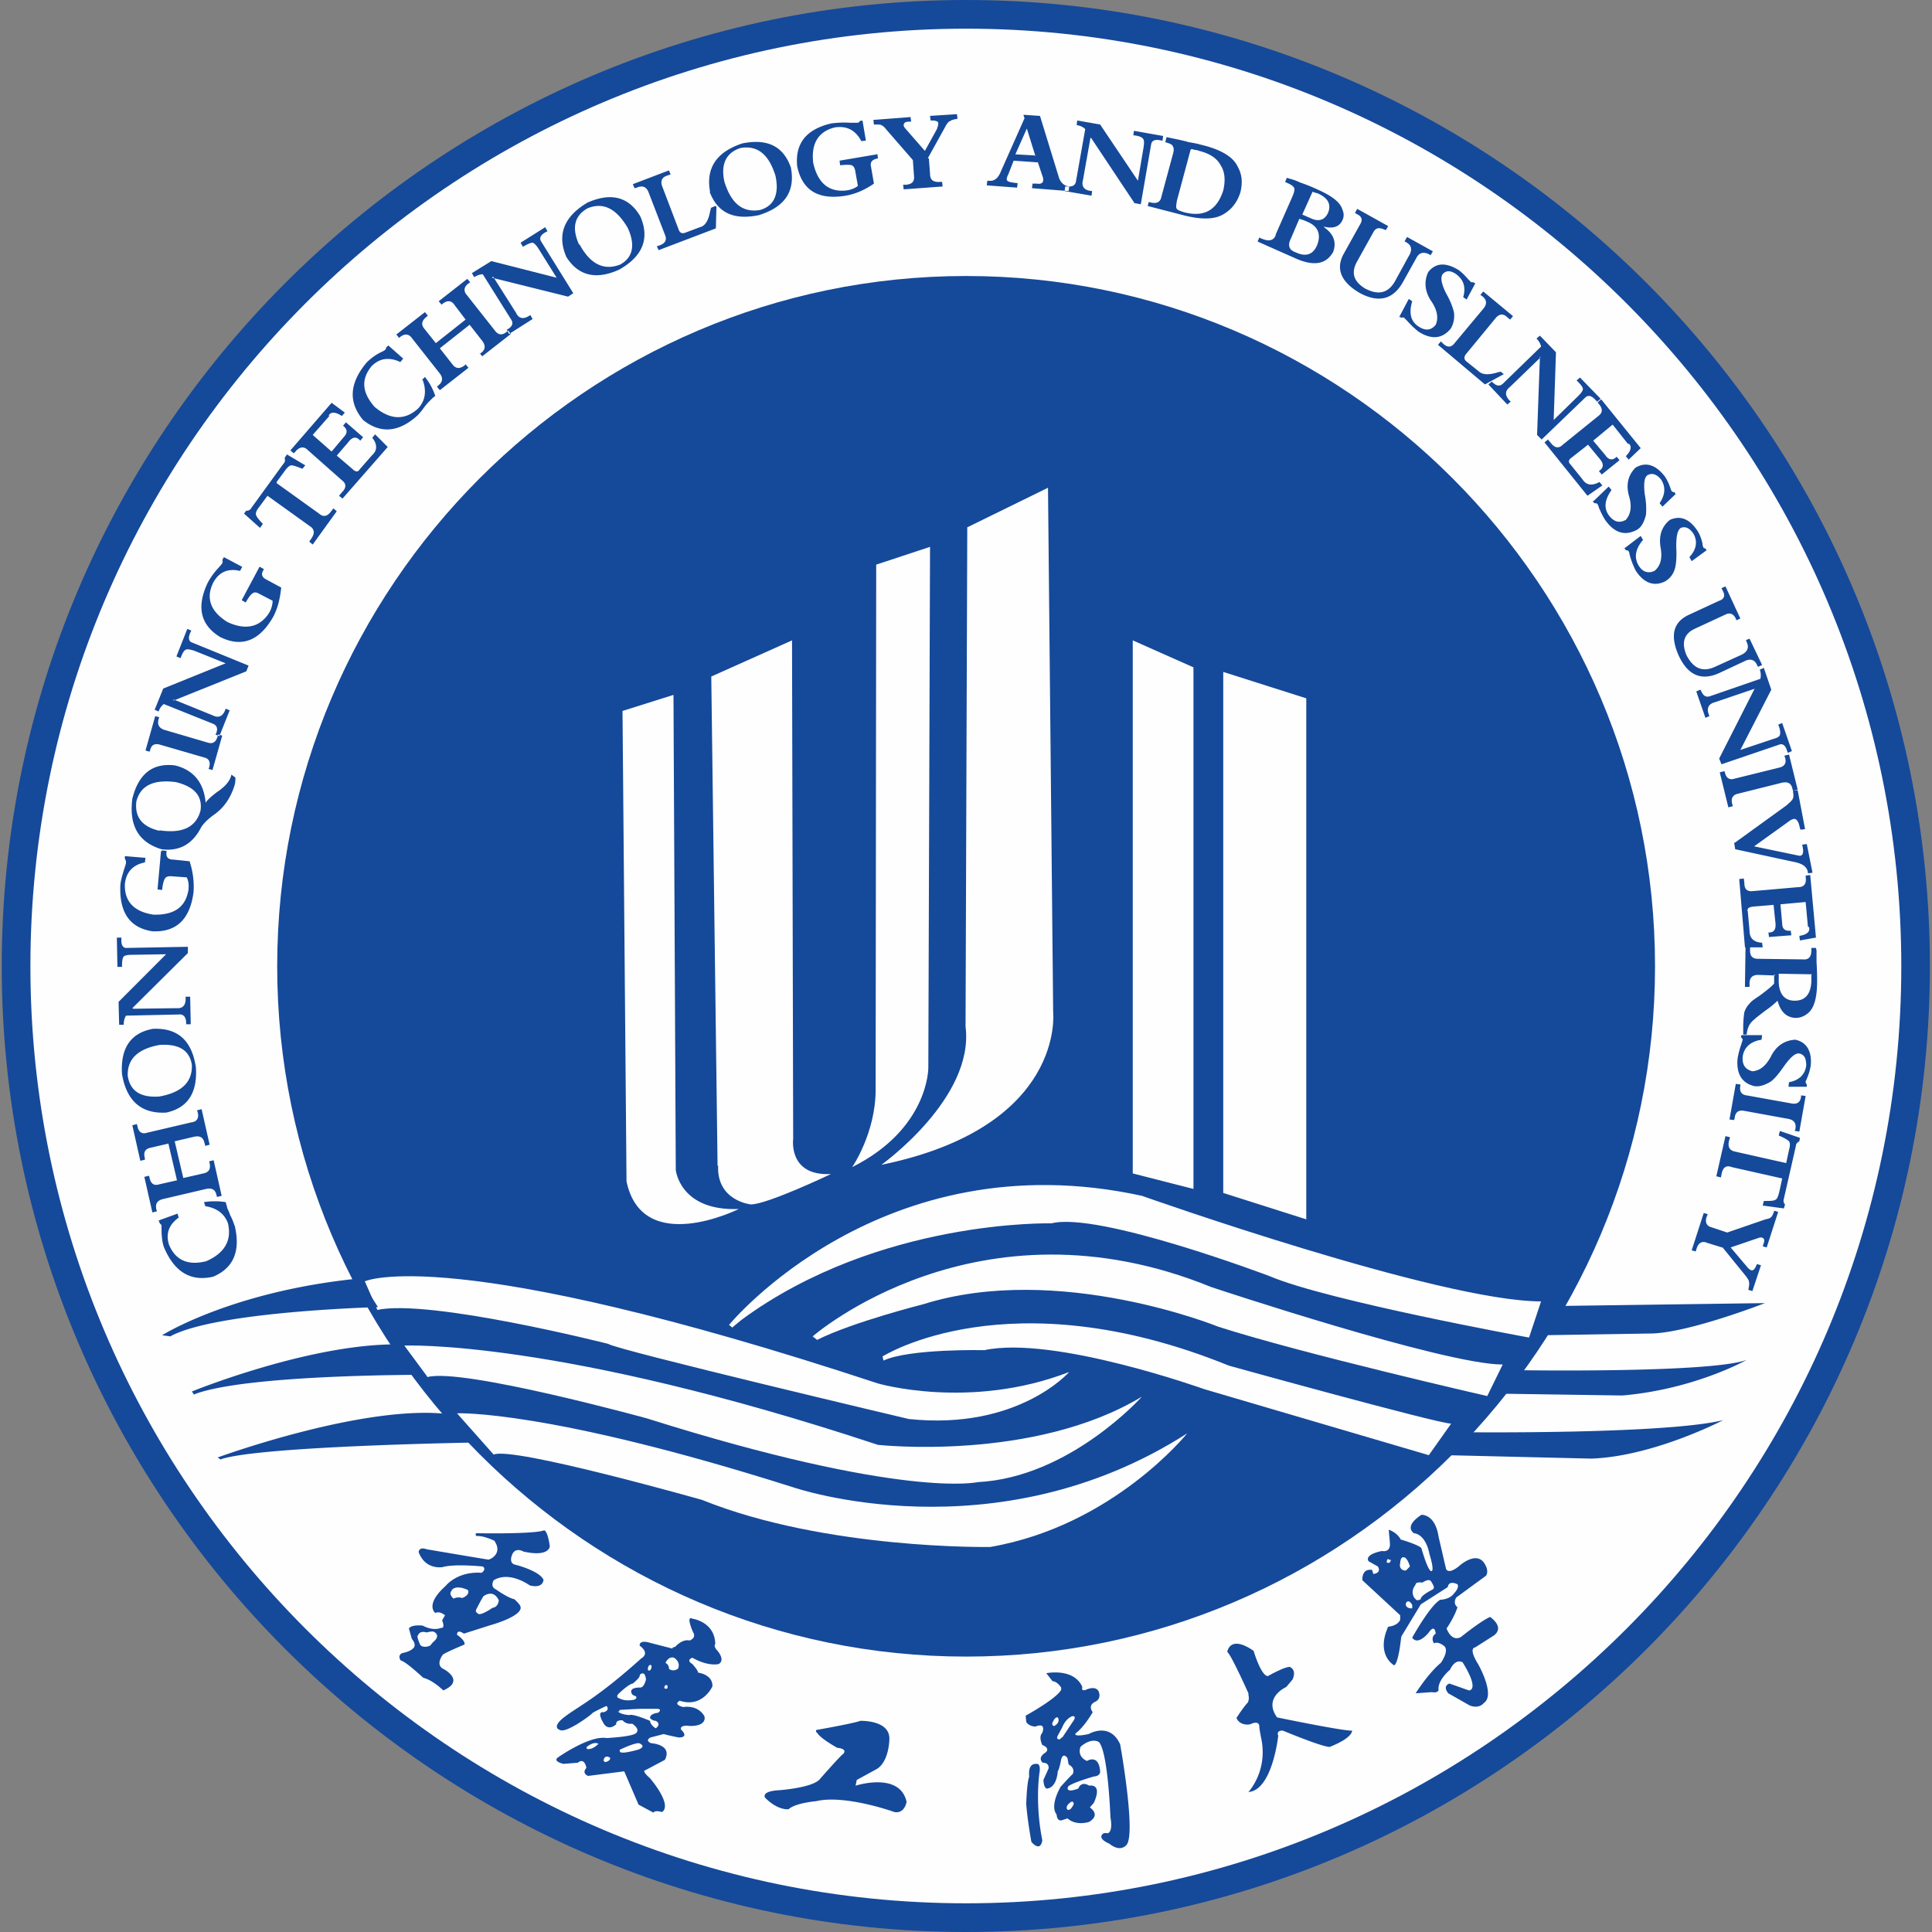
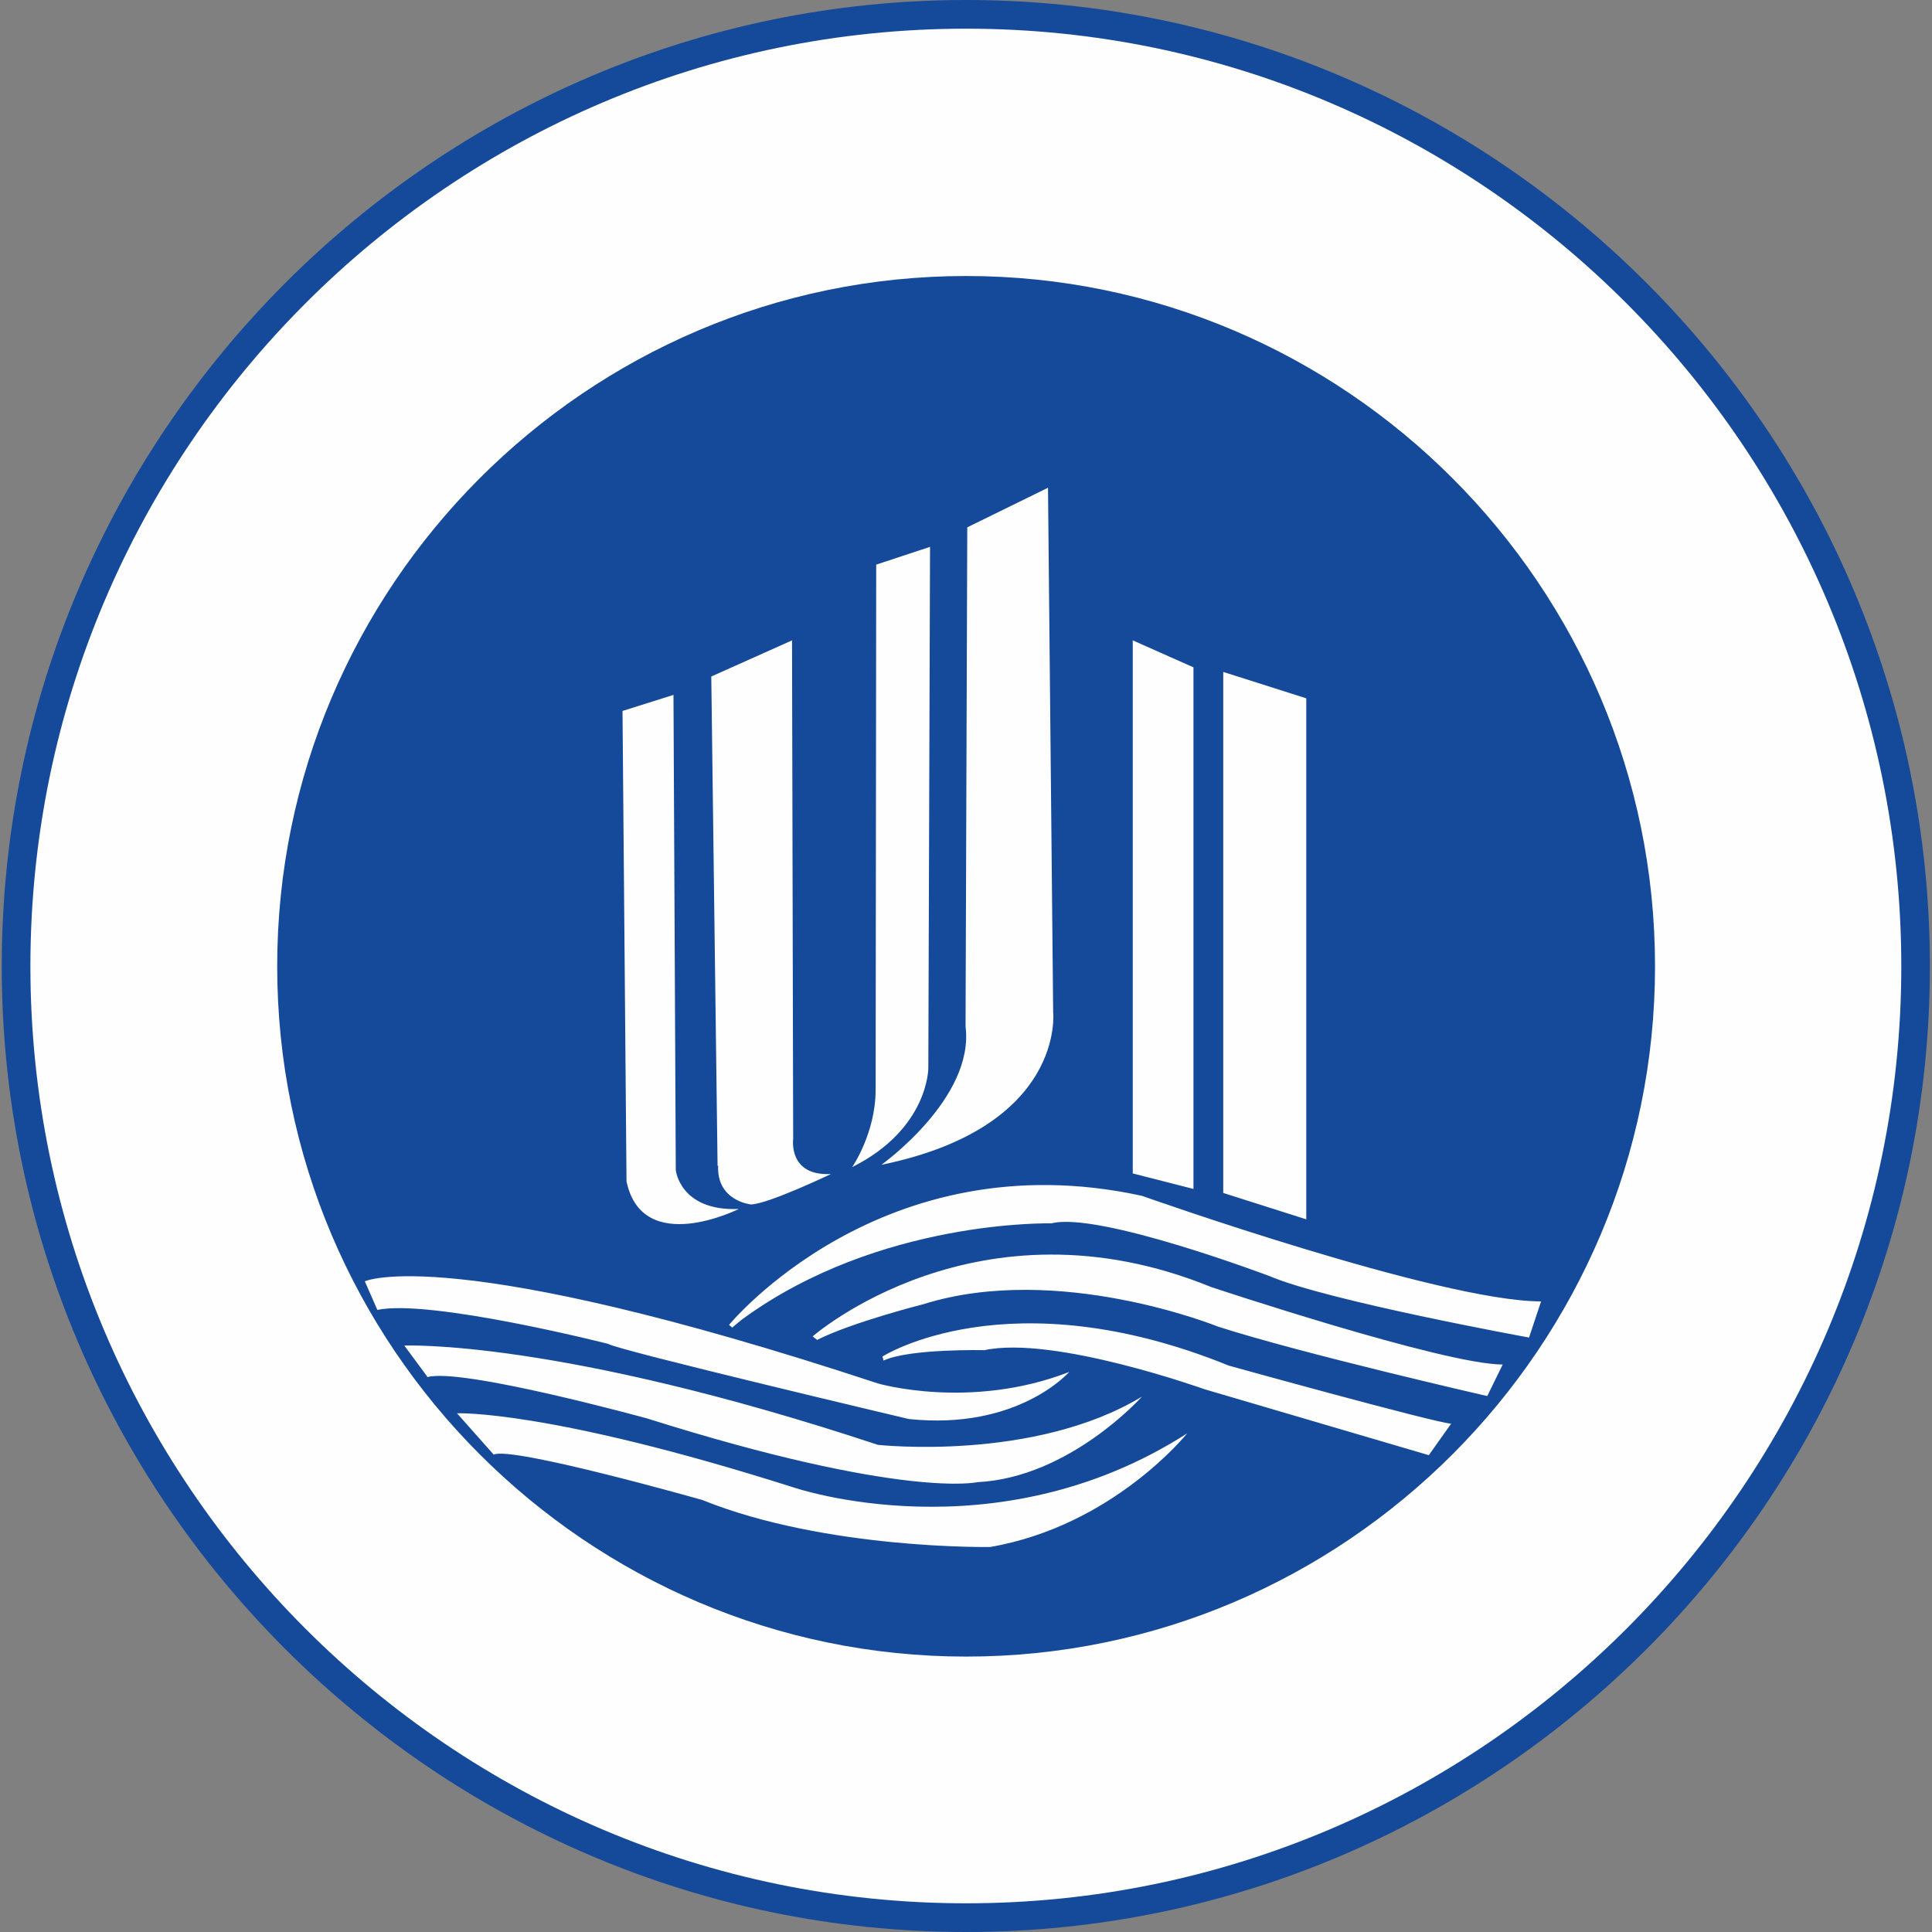
<svg xmlns="http://www.w3.org/2000/svg" width="128" height="128" fill="none">
  <rect width="100%" height="100%" fill="#808080" stroke="none" />
  <defs>
    <clipPath id="a">
      <rect width="128" height="128" rx="0" />
    </clipPath>
  </defs>
  <g clip-path="url(#a)">
    <path fill="#15499A" fill-rule="evenodd" d="M64.007 0c35.171 0 63.854 28.74 63.854 64.02 0 35.24-28.683 63.98-63.854 63.98S.115 99.26.115 64.02C.115 28.777 28.798 0 64.007 0" style="mix-blend-mode:passthrough" />
    <path fill="#FEFEFE" fill-rule="evenodd" d="M64.009 1.9c34.146 0 61.957 27.904 61.957 62.119 0 34.214-27.849 62.08-61.957 62.08-34.147 0-61.995-27.904-61.995-62.08C2.014 29.804 29.862 1.9 64.009 1.9" style="mix-blend-mode:passthrough" />
-     <path fill="#15499A" fill-rule="evenodd" d="M31.531 101.617v-.038s3.832.076 4.515-.19c0 0 .228-.038.38 1.064 0 0-.038.722-1.745.342 0 0-.607-.38-.797.342 0 0-.152.457.265.533 0 0 1.556.38 1.86.988 0 0 0 .608-.911.38 0 0-1.328-.988-2.39-.342 0 0-.266.418.151.608 0 0 .797.57 1.215.647 0 0 .455.38.417.57 0 0 .151.532-2.087 1.179l-1.67.532s-.455-.342-.455.076c0 0 .57.38.494.646 0 0-1.366.57-1.442.684 0 0-.531.684.076.95 0 0 1.442.76-.038 1.407 0 0-.683-.684-1.328-.836 0 0-1.176-1.103-1.48-1.14 0 0-.265-.305.076-.495 0 0 .493-.076.721-.304 0 0 .303-.19-.076-.646l-.19-.684s.114-.267.911-.19c0 0 .645.38 1.214.151 0 0 .304.077.076-.494l.19-.342s-.342-.304-.645-.152c0 0-.721-.532.683-1.787 0 0 .758-.988 2.39-.874 0 0 .341-.228.076-.418 0 0-1.86-.19-2.656.038 0 0-1.138.228-1.593-.989 0 0 0-.38.53-.19 0 0 4.022.685 4.098.685s.987-.38.38-1.255c0 0-.721-.342-1.138-.304 0 0-.152-.038-.077-.152m-3.87 6.767.038-.038s.076-.342.57-.19c0 0 .379-.114.493-.038 0 0 .493.228-.076.684l-.19.228s-.417.19-.645-.038c0 0-.227-.456-.19-.646zm2.24-3.004.037-.038s.228-.38 1.062 0c0 0 .19.305-.379.533 0 0-.266-.114-.57.038 0 0-.379-.305-.113-.533zm1.63 1.331v-.038s.342-.684.494-.912c0 0 .645-.533 1.024.266 0 0-.038.456-.417.494 0 0-.645.456-.91.418 0 0-.228-.114-.19-.228M54.068 114.809v-.19s2.58-.456 2.922-.608c0 0 1.935-.076 1.935 1.178 0 0 0 1.597-.911 2.053l-1.252.684-.076.38s2.921-.95 3.377 1.065c0 0-.114.798-.797.684 0 0-3.263-1.178-5.198-.722 0 0-1.366.114-1.821.532 0 0-.683.114-1.556-.76 0 0-.303-.419.873-.494 0 0 2.314-.153 2.77-.76 0 0 1.404-1.598 1.517-1.636 0 0 .38-.342-.379-.418 0 0-1.252-.684-1.366-1.064zM82.712 112.262v-.076s-1.176-2.623-1.403-2.738c0 0 .151-1.178 1.745-.076 0 0 .493 1.673.948 1.673 0 0 1.063-.608 1.442-.608 0 0 .493.152.19.836l-.417.495s-1.556.684-.608 2.014c0 0 4.401.913 4.97.875 0 0 .076.456-1.441 1.064 0 0 0 .228-3.15-1.064 0 0-.454-.038-.303.342 0 0-.38 3.611-1.973 3.725 0 0 1.328-1.406.835-3.611 0 0-.114-.57-.114-.723 0 0 .038-.456-.607-.151 0 0-.645.151-.91-.419 0 0 .493-.76.758-1.026 0 0 .114-.228.038-.494zM44.581 109.144l.152-.038s.455-.532.948-.418c0 0 .494-.152.228-.57 0 0-.493-1.103-.038-.875 0 0 1.48.19 1.518 1.673 0 0-.152.152.151.456 0 0 .532.608.076.874 0 0-.682.19-1.745-.418 0 0-.455.152 0 .418 0 0 .38.418.38.57 0 0 .986.115.948.913 0 0-.645 1.444-2.162.95 0 0-.494.228.227.419 0 0 .949-.19 1.404.608 0 0 .227.646-.949.646 0 0-.682-.114-.607.228 0 0 .607.532-.152.532 0 0-.758-.152-.986-.228l-.872.228s-.418.19.037.38c0 0 1.442.077.911 1.103l-1.29.684s-.304 0 .303.533c0 0 1.518 1.748.797 2.242 0 0-.455-.152-.569.038l-.986-.532-.949-2.205-2.39.304s-.455-.152-.114-.532c0 0-.114-.722-.569-.342l-.948.076s-.721-.152-.38-.418c0 0 2.087-1.483 3.225-1.293 0 0 1.593-.076 1.935-.304 0 0 .38-.228-.228-.646 0 0-.38.076-.645-.228 0 0-.455-.038-.417.266 0 0-.455.456-.797 0 0 0-.569-.874-.038-.798 0 0 .456-.114.19-.418 0 0-.91.418-.948.494s-1.708 1.33-2.125 1.102c0 0-.645-.152.303-.874.949-.722 2.125-1.217 5.084-3.878 0 0 .608-.304-.113-.836 0 0-.076-.418.682-.19l1.48.38zm-5.691 6.729-.038-.114s.455-.419.797-.228c0 0-.38.418-.759.342m1.214.874-.114-.076s0-.456.418-.228c0 0 .113.19-.304.304m.949-.798.038-.038s.948-.456 1.252-.418c0 0 .53.19-.038.418 0 0-.91.266-1.138.19 0 0-.076.038-.114-.114zm-.038-2.547.038-.114s1.176-.076 1.517-.076h.949s.417 0 .076.266c0 0-.532.038-.532.342 0 0 .152.19.38.19 0 0 .417.19 0 .494 0 0-.341-.19-.38-.494 0 0-1.138-.494-1.365-.38 0 0-.645-.038-.76-.266zm3.073-1.521-.076-.038s0-.266.19-.19c0 0 .114.266-.114.228m-3.15.38s.684-.684.987-.722c0 0 .531-.418.456-.57 0 0 .341-.38.417.304 0 0-.114.532-.38.532 0 0-.758-.038-.569.38 0 0 0 .114.266.19 0 0 .152.114-.076.228 0 0-.569.152-.986-.076 0 0-.266-.038-.114-.266m2.201-1.939q.057.057 0 .229c-.037.113-.113.151-.19.113q-.056-.056 0-.228c.039-.114.114-.152.19-.114m1.214.304-.037-.114s0-.228-.228-.342c0 0 .19-.456.57-.342 0 0 .454.266.265.723 0 0-.266.228-.57.038zM92.5 110.284l-.151.038s-1.214-.684-.38-2.547c0 0 .607-.038.797-.456v-.304l-2.504-2.32s-.076-.798.645-.683l.076.266s.57-.038.304-.495l-.608-.342s-.379-.418.873-.684c0 0 .607.152.531-.57l-.076-.837s.532.152.797.647c0 0 1.176.342 1.366.57 0 0 .455 1.634.683 1.52.19-.075-.152-1.14-.152-1.14s-.19-1.255-1.024-1.369c0 0-.721-.418.493-1.216 0 0 .91-.076 1.138 1.445l.494 2.128s.113.419.834-.152c0 0 1.252-1.178 1.783-.076 0 0 .228.38.038.685l-1.973 1.444s-.265.38.076.647c0 0-.152.57-.72 1.406 0 0 .303.912.948.57 0 0 1.366-1.102 1.935-1.33 0 0 .986.646.265 1.216l-1.252.799s-.493 0 .19 1.102c0 0 1.176 2.053.38 2.585 0 0-.304.418-.95.152l-1.403-.798s-.417-.456.076-.646l1.29.456s.759.038-.417-1.863c0 0-.456-.304-.835.494 0 0-.835.684-.759 1.33 0 0 0 .229-.455.153l-1.062.076s.834-1.33 1.669-2.015c0 0 .607-.836.19-1.14 0 0-.38-.305-.645-.153 0 0-.266-.38.113-.646 0 0-.037-.684-.455-.076 0 0-.72.913-1.1.342 0 0 1.176-2.129 1.859-2.509 0 0 .607 0 .91-.418 0 0 .38-.38.228-.608 0 0-.569-.304-.645.19l-1.783 1.14-1.29 2.13-.076.57s-.152 1.178-.38 1.33zm1.29-4.334-.075-.076s-.304-.38.038-.836l.075-.152s.114-.076.418-.038c0 0 .417-.304.57-.076.15.266.302.456.037.57 0 0-.759.38-.721.608 0 0-.266.152-.341 0m-.227.609h-.114s-.38-.038-.303-.343c0 0 .151-.342.417.114v.229m-.607-3.384h.038s.113-.038.265.228c.038.076.114.228.152.38l-.265.267h-.114s-.38-.077-.266-.495c0 0 0-.304.152-.38zm-.797.19-.076.152s-.341.152-.151-.228zM68.18 117.698v-.152s-.075-.723.494-.684c0 0 .304-.077.19.608 0 0-.304 1.976.19 4.448 0 0-.076.836-.721.114 0 0-.266-1.445-.342-2.51 0 0 .038-1.406.19-1.786zm2.126-5.74v-.153s-.266-.418-.57-.418l-.417-.532s1.821-.38 2.39.912c0 0-.113.304.228.19 0 0 .607-.304.835.076 0 0 .265.495-.228.723 0 0-.493.19-.152.684 0 0-.53.95-1.138 1.407 0 0-.19.266.873.038 0 0 1.403-.837 2.087.684 0 0 1.024 5.702.455 6.615 0 0-.38.608-1.176-.038 0 0-.683-.266-.494-.57 0 0 .076-.19.38-.115 0 0 .38-.038.19-1.064 0 0-.152-4.296-.76-4.98 0 0-.455-.342-1.213.304 0 0-.304.608.417.95 0 0 .759-.494.872.647 0 0 .076.342-.417.38 0 0-1.593.456-1.707.684 0 0-.228.456.683.114 0 0 .152-.532.72-.19 0 0 .911-.19.304 1.14l-.265.305s.758.456-.038.95c0 0-.835.304-1.442-.228l-.342.114s-.341.152-.379-.38c0 0-.493-.456.265-1.825 0 0 .721-.798.797-.836 0 0 .228-.38-.265-.646l-.076-.419s-.266-.418-.417.076c0 0-.114.647-.228.799 0 0-.038 1.026-.683 1.14 0 0-.228.076-.266-.57l.342-.76s.076-.38-.38-.38c0 0-.417-.305.19-.685 0 0 .341-.266-.228-.494 0 0-.265-.532 0-.799 0 0 .304-.722-.455-.418 0 0-.417 0-.607-.304l-.038-.418s2.011-1.102 2.353-1.71m-.418 2.394h-.076s-.19-.076-.038-.304c0 0 .114-.304.304-.266 0 0 .228.304-.228.57zm.455.76-.113.115s-.342.076-.114-.304l.265-.495s.19-.532.645-.722c0 0 .38-.076.038.38l-.683 1.027zm.456 4.79h-.076s-.19-.19.152-.456c0 0 .227-.228.265.077 0 0-.152.342-.303.38zM11.307 88.54l-.569-.076s4.63-2.927 13.09-3.764l1.214 1.9s-10.548.267-13.697 1.902zM12.865 92.417l-.152-.228s7.93-3.232 13.81-3.118l1.556 2.015s-11.762-.038-15.214 1.293zM14.648 96.713l-.228-.152s9.865-3.612 15.442-2.851l1.593 1.862s-14.19.229-16.807 1.103zM102.934 87.018l.38-.494 13.62-.19s-5.16 2.015-7.626 2.015l-7.095.114.759-1.407zM99.748 92.34l1.176-1.558s12.407.19 14.797-.684c0 0-3.415 1.939-8.233 2.357zM95.84 96.409l1.176-1.52s13.241.151 17.15-.8c0 0-4.592 2.396-8.727 2.548zM13.585 79.91c.759.114 1.29.494 1.518 1.14.265 1.14-.228 1.977-1.442 2.51-1.214.304-2.049-.077-2.466-1.103-.228-.722 0-1.33.645-1.787l-.076-.266-1.252.456.076.19.114.115v.228c0 .456.037.874.151 1.216.683 1.635 1.746 2.319 3.263 1.977 1.366-.57 1.821-1.71 1.442-3.345-.076-.19-.152-.457-.304-.723-.075-.228-.151-.38-.19-.456a6 6 0 0 0-.113-.418 4.6 4.6 0 0 0-1.442 0l.114.304zm0-3.992.304-.076-.532-2.357-.303.076.038.114c.114.38-.038.647-.418.685l-2.921.684c-.341.114-.57-.038-.645-.418l-.038-.152-.303.076.53 2.357.304-.076v-.076c-.114-.419 0-.647.418-.723l1.138-.266.569 2.433-1.176.266c-.342.114-.57-.038-.645-.456l-.038-.114-.304.076.532 2.357.303-.076-.038-.114c-.076-.38.038-.57.38-.684l2.92-.685c.38-.076.608.038.684.419l.038.114.303-.076-.53-2.357-.304.076.038.114c.075.38-.038.608-.418.684l-1.328.304-.569-2.433 1.29-.304c.38-.076.607.038.683.418l.038.114zm-2.58-2.205c1.442-.304 2.087-1.33 1.973-3.003-.266-1.787-1.214-2.623-2.846-2.547-1.48.266-2.162 1.292-2.048 3.003.303 1.787 1.29 2.623 2.883 2.547zm-.493-1.064q-1.821.114-2.049-1.369c-.038-1.102.645-1.787 2.125-2.053 1.252-.076 1.973.343 2.124 1.331.038 1.14-.683 1.825-2.162 2.09zm-1.745-5.855 3.68-3.65v-.417l-4.022.076c-.265.038-.417-.19-.38-.608v-.077h-.303l.038 1.94h.304v-.077c0-.304.038-.532.113-.608s.266-.114.532-.114l2.276-.038-3.149 3.155.038 1.52h.303c0-.227.038-.417.152-.607l3.49-.076c.304-.038.494.152.494.57v.076h.304l-.038-1.825h-.304c.038.532-.152.798-.607.76l-2.846.038zm1.897-10.378-.228 2.51.303.037c.038-.38.114-.646.19-.76s.19-.152.38-.152l1.062.076c.114.228.152.494.114.836-.19 1.14-.949 1.673-2.315 1.635-1.29-.19-1.935-.874-1.897-2.015.076-.798.532-1.293 1.328-1.445l.038-.304-1.366-.114v.19c.038.038.076.114.076.228 0 .076-.038.19-.114.419-.151.494-.265.874-.265 1.216-.038 1.71.645 2.7 2.125 2.927q2.39.114 2.731-2.623a5.4 5.4 0 0 0-.265-2.015l-1.1-.114c-.342 0-.494-.19-.418-.57l-.304-.038zm4.666-5.094c-.076.418-.417.798-.986 1.178-.342.266-.607.495-.721.685-.114-1.33-.797-2.167-2.01-2.471-1.48-.19-2.43.532-2.846 2.205-.228 1.786.417 2.889 1.935 3.345 1.138.152 2.01-.304 2.58-1.369.113-.228.379-.532.834-.874.683-.456 1.176-1.14 1.442-2.053.038-.19.038-.304.038-.456zm-4.742 3.726c-1.176-.267-1.67-.913-1.556-1.94.266-1.064 1.138-1.482 2.618-1.292 1.252.304 1.783.95 1.632 1.9-.304 1.103-1.215 1.522-2.732 1.293zM9.905 49.8l.038-.076c.076-.38.303-.494.683-.38l2.883.836q.512.114.342.685l-.038.076.265.076.645-2.281-.265-.076-.038.114c-.114.418-.342.532-.683.418l-2.846-.836c-.341-.114-.493-.343-.38-.723l.039-.114-.266-.076-.645 2.281zm1.593-3.383 4.819-1.939.152-.38-3.719-1.52c-.265-.077-.303-.343-.113-.723l.037-.076-.265-.114-.721 1.825.266.114.038-.076c.113-.304.227-.457.341-.495s.266 0 .531.076l2.087.837-4.136 1.672-.569 1.407.266.114a.97.97 0 0 1 .341-.494l3.225 1.292q.456.172.228.685l-.038.038.266.114.682-1.71-.265-.115c-.152.494-.455.646-.835.456l-2.618-1.064zm5.691-8.858-1.176 2.205.266.152c.19-.342.341-.532.455-.608s.228-.076.38 0l.948.494c0 .228-.076.532-.228.798-.607.95-1.555 1.179-2.77.609-1.1-.685-1.441-1.56-.948-2.586.38-.722.987-.988 1.783-.798l.152-.266-1.214-.646-.114.19q.057.057 0 .228c-.038.038-.114.152-.265.304-.342.38-.57.722-.721 1.026-.721 1.56-.455 2.738.835 3.536 1.441.722 2.617.266 3.528-1.33.304-.57.455-1.217.531-1.94l-.986-.532c-.304-.152-.38-.38-.152-.684l-.266-.152zm1.138-5.626.532-.723c.19-.266.341-.38.455-.38s.342.076.721.228l.19-.228-1.214-.722-.152.228c.038.152.038.266-.076.38l-2.125 2.927a.3.3 0 0 1-.152.153c-.037.038-.113.038-.19.038l-.151.19 1.062.95.19-.266c-.303-.304-.455-.532-.455-.608-.038-.115.038-.304.227-.533l.532-.722 2.807 2.015q.456.285.114.798l-.152.228.228.19 1.593-2.204-.227-.19-.114.152c-.266.38-.531.456-.835.19l-2.808-2.015zm3.453-4.41c.152-.266.456-.228.873.038l.19-.228-.873-.646-2.732 3.155.228.19.076-.076c.265-.342.569-.418.834-.152l2.277 2.015q.454.342 0 .798l-.19.228.228.19 2.997-3.421-.835-.837-.19.228c.342.419.342.837 0 1.141l-.834.95c-.114.19-.266.19-.493-.038l-1.025-.874.721-.836c.304-.419.57-.456.835-.152l.19-.229-1.139-.988-.19.228c.304.228.304.494.039.76l-.797.95-1.252-1.102 1.1-1.254zm6.223-2.357c.265.722.19 1.368-.304 1.9-.873.799-1.86.76-2.884-.113-.834-.95-.91-1.825-.19-2.7.532-.532 1.177-.608 1.898-.266l.19-.228-.987-.874-.152.152c0 .038 0 .114-.076.152a.8.8 0 0 1-.19.114c-.417.19-.758.456-1.024.722-1.138 1.369-1.214 2.624-.227 3.802 1.138.912 2.352.836 3.604-.304.152-.152.304-.342.493-.608.152-.19.266-.305.342-.38.113-.115.227-.229.341-.305a4 4 0 0 0-.683-1.254l-.227.228zm3.755-1.787.19.228 1.897-1.482-.19-.229-.075.077c-.304.266-.57.228-.797-.077l-1.86-2.356c-.227-.267-.189-.533.115-.76l.113-.077-.19-.228-1.896 1.483.19.228.037-.038c.342-.266.608-.266.835.076l.721.95-1.973 1.559-.759-.95c-.227-.267-.19-.533.152-.799l.076-.076-.19-.228-1.897 1.483.19.228.076-.076c.303-.228.569-.19.759.076l1.858 2.357q.342.456-.113.798l-.076.076.19.228 1.897-1.483-.19-.228-.076.077c-.303.228-.569.228-.797-.077l-.835-1.064 1.974-1.559.834 1.065c.228.304.228.57-.076.798l-.076.076zm.835-4.98 5.046 1.254.342-.228-2.125-3.421c-.152-.228-.038-.456.342-.646l.075-.038-.151-.266-1.632 1.026.152.266.076-.038q.398-.228.57-.228c.113.038.227.152.379.38L36.88 18.4l-4.326-1.102-1.29.798.152.266c.19-.114.38-.19.57-.19l1.858 2.965q.285.399-.227.684l-.038.038.152.267 1.555-.989-.152-.266c-.417.304-.759.266-.948-.152l-1.518-2.395zm4.933-1.369c.796 1.255 1.972 1.521 3.49.837 1.556-.875 2.049-2.053 1.404-3.536-.759-1.292-1.935-1.596-3.49-.912-1.556.912-2.05 2.129-1.404 3.611m.834-.836q-.74-1.653.57-2.395c1.024-.418 1.896 0 2.655 1.293.531 1.14.342 1.976-.493 2.433-1.062.418-1.973 0-2.694-1.33zm9.03-2.547-.265.114c-.038.038-.038.114-.076.228-.114.646-.342.989-.683 1.065l-.91.342c-.267.114-.418.038-.494-.19l-1.1-2.89q-.17-.513.341-.684l.228-.076-.114-.266-2.39.912.113.266.152-.038c.342-.152.607-.076.76.267l1.1 2.85c.151.343.037.571-.38.723l-.152.038.114.266 3.794-1.444.038-1.445zm-.38-.95c.532 1.406 1.594 1.9 3.263 1.558 1.708-.532 2.429-1.558 2.125-3.155-.493-1.407-1.555-1.939-3.225-1.597-1.707.57-2.428 1.635-2.124 3.232zm.987-.647c-.265-1.178.114-1.939 1.062-2.243 1.1-.19 1.86.38 2.315 1.825.265 1.217-.076 2.015-1.024 2.281-1.139.19-1.898-.418-2.353-1.863m10.092-1.824-2.466.418.038.304c.38-.038.645-.038.759 0s.19.152.228.304l.19 1.064c-.19.152-.456.267-.797.305q-1.709.17-2.163-1.825c-.152-1.293.341-2.091 1.442-2.357.796-.114 1.366.19 1.745.912l.303-.038-.227-1.33-.19.038c0 .076-.076.114-.19.114h-.417c-.493-.038-.91 0-1.252.038q-2.505.57-2.276 2.85c.341 1.598 1.403 2.244 3.225 1.94.645-.114 1.252-.38 1.859-.799l-.19-1.102c-.076-.342.076-.494.455-.57l-.038-.304zm3.377.266 1.138-2.053c.114-.228.228-.38.342-.418.114-.076.265-.114.493-.152l-.038-.305-1.783.114.038.305h.076c.227 0 .341.038.417.114.038.114 0 .228-.076.456l-.797 1.444-1.327-1.52c-.077-.114-.114-.19-.039-.304q.058-.114.342-.114h.114l-.038-.304-2.466.19.038.304h.075c.19 0 .342 0 .418.038s.19.114.303.266l1.784 2.053.076 1.064c.037.342-.114.532-.532.57h-.19l.038.305 2.58-.19-.037-.305H62.3c-.456.038-.683-.114-.683-.532l-.076-1.026zm7.285.228.303.912c.076.19.076.304.038.418-.076.114-.19.152-.417.114h-.266l-.038.304 2.428.19.038-.304c-.341-.038-.607-.266-.72-.722L68.902 7.68l-1.1-.076.076.229-1.556 3.497c-.19.494-.455.684-.796.646h-.114l-.038.304 2.01.152.039-.304h-.076c-.342-.038-.531-.076-.607-.152s-.038-.228.076-.456l.341-.874 1.631.114zm-.114-.418-1.366-.076.759-1.711.569 1.825zm3.642-1.179 2.884 4.334.417.076.683-3.954c.038-.266.266-.38.683-.266h.076l.038-.304-1.935-.342-.038.304h.076q.455.057.569.228c.076.076.076.266.038.532l-.38 2.243-2.504-3.725-1.517-.266-.038.304c.227.038.417.114.569.266l-.607 3.421c-.038.304-.228.418-.645.38h-.076l-.038.305 1.783.304.038-.304c-.531-.038-.72-.305-.607-.723l.493-2.775zm4.932.304c.304.076.456.152.494.266.075.114.075.304 0 .533l-.76 2.813c-.075.38-.34.494-.834.342l-.076.266 2.352.608c1.177.304 2.087.304 2.694-.076.57-.342.91-.836 1.1-1.444.152-.647.114-1.179-.19-1.711-.303-.646-1.137-1.14-2.465-1.445-.228-.076-.531-.114-.91-.19.037 0 0-.038-.115-.038-.265-.076-.683-.152-1.214-.266l-.076.304zm1.708.456c.19 0 .227.038.076.038.227 0 .379.038.455.076.759.19 1.214.533 1.442.989.265.418.303.988.151 1.635-.417 1.292-1.252 1.786-2.58 1.444-.265-.076-.455-.152-.493-.228-.076-.076-.038-.266 0-.532l.91-3.384zm5.615 5.665c-.152.418-.493.494-1.1.19l-.114.266 2.656 1.178c1.138.457 1.897.305 2.352-.494.228-.646.038-1.178-.607-1.634v-.038c.607.152 1.024 0 1.214-.419.114-.228.114-.456 0-.722-.152-.494-.72-.912-1.67-1.33a11 11 0 0 0-1.138-.457 3.5 3.5 0 0 0-.607-.228c-.152-.038-.227-.076-.265-.076l-.114.266.152.076q.398.171.455.342c.038.077 0 .267-.114.533l-1.138 2.585zm1.593-1.027c.076 0 .266.076.532.19.683.305.872.837.607 1.521-.266.646-.76.798-1.404.494q-.683-.228-.342-.912l.57-1.33zm.797-1.824c.114.038.228.076.38.114.682.304.91.722.682 1.292-.227.494-.644.608-1.176.342-.19-.076-.341-.152-.53-.228l.682-1.52zm6.109 3.269.114.076c.379.19.455.532.151.988l-.872 1.597c-.456.798-1.1.95-1.973.494-.76-.456-.949-1.026-.57-1.748l1.1-1.977c.153-.304.38-.342.722-.19l.113.038.152-.266-2.049-1.14-.151.265.114.076q.511.228.227.684l-1.1 1.977c-.531.989-.152 1.863 1.1 2.585 1.214.647 2.163.419 2.808-.684l.91-1.635q.286-.57.91-.228l.039.038.152-.266-1.708-.95-.152.266zm-.342 4.98.152.114c.076-.038.152-.038.19 0l.19.19c.303.342.568.57.758.723.835.532 1.556.494 2.125-.19.19-.305.265-.647.227-1.065-.075-.342-.227-.76-.53-1.293q-.456-.912-.228-1.254.34-.399.91 0c.493.38.645.874.455 1.52l.228.153.57-1.065-.115-.076h-.038c-.075 0-.113 0-.151-.038l-.152-.152c-.228-.266-.455-.494-.683-.646-.835-.494-1.48-.456-1.973.152-.303.646-.227 1.33.228 1.977.38.57.455 1.102.265 1.52q-.455.57-1.138.114c-.531-.342-.645-.912-.417-1.672l-.228-.152-.645 1.216zm6.981 3.878-.227-.19c-.038 0-.114 0-.228.038-.607.19-1.024.152-1.252-.076l-.759-.609c-.228-.152-.228-.342-.076-.532l1.973-2.395c.228-.266.493-.304.76-.038l.189.152.19-.228-1.974-1.635-.19.229.115.075q.455.343.113.799l-1.935 2.319q-.341.456-.796 0l-.114-.114-.19.228 3.111 2.623 1.252-.684zm2.353-1.217-.19 5.208.303.305 2.884-2.776c.19-.19.417-.152.72.19l.077.076.227-.19-1.366-1.406-.227.19.076.076c.227.228.341.38.341.494s-.114.266-.303.456l-1.632 1.597.152-4.486-1.062-1.102-.228.19c.152.152.265.342.304.532l-2.505 2.433c-.227.228-.455.19-.72-.076l-.038-.038-.228.19 1.252 1.33.228-.19c-.38-.342-.418-.684-.076-.95l2.048-1.977zm5.88 5.779c.228.19.152.494-.19.836l.19.228.797-.76-2.618-3.232-.227.19.037.077c.304.342.304.608 0 .836l-2.352 1.9q-.397.4-.796-.113l-.19-.228-.228.19 2.846 3.535.986-.684-.19-.228c-.493.266-.872.228-1.138-.19l-.797-.989q-.227-.228.114-.456l1.063-.836.72.874c.342.38.342.646 0 .874l.19.228 1.176-.95-.19-.228c-.265.266-.53.228-.758-.114l-.797-.95 1.29-1.065 1.024 1.293zm-2.39 3.801.114.152c.076 0 .152 0 .19.038s.075.114.113.266c.19.419.342.723.494.913.607.798 1.29.95 2.048.532.304-.19.455-.532.57-.95.037-.342.037-.799-.077-1.407-.075-.684-.038-1.102.19-1.255.304-.152.57-.075.873.267.341.494.303 1.026-.076 1.596l.19.228.872-.836-.076-.114c-.037-.038-.037-.038-.037 0-.077-.038-.114-.038-.152-.076 0 0-.038-.076-.076-.19-.114-.342-.266-.646-.417-.837-.608-.76-1.252-.912-1.898-.532-.53.532-.644 1.179-.417 1.939.19.684.076 1.179-.227 1.52-.418.229-.76.153-1.1-.265-.38-.495-.304-1.065.151-1.711l-.19-.228-.986.95zm2.087 3.08.114.19c.076 0 .151 0 .19.076.037.038.037.114.075.266.114.418.266.76.38.988.531.836 1.214 1.103 1.972.723.304-.19.532-.457.645-.875.076-.304.114-.798.076-1.407 0-.684.076-1.102.304-1.254.303-.114.57 0 .834.38.304.532.19 1.065-.265 1.559l.152.266.986-.722-.076-.114c-.038-.038-.038-.038-.038 0q-.113-.057-.114-.115s-.038-.076-.038-.19c-.075-.342-.189-.646-.34-.874-.532-.798-1.139-1.026-1.822-.722-.569.456-.759 1.102-.607 1.9.114.685-.038 1.18-.418 1.483-.417.19-.796.076-1.062-.38-.303-.532-.19-1.102.304-1.673l-.152-.266-1.1.837zm8.081 6.158.038.114c.19.38.038.685-.417.875l-1.67.76c-.835.38-1.442.114-1.897-.76-.34-.799-.19-1.407.531-1.75l2.05-.95c.303-.152.53-.038.682.267l.038.114.266-.114-.987-2.13-.265.115.076.152q.284.513-.228.684l-2.049.95c-1.025.495-1.214 1.407-.607 2.738.607 1.254 1.48 1.634 2.656 1.102l1.707-.798c.38-.19.683-.076.835.342l.038.038.265-.114-.834-1.749-.266.114zm.57 3.193-2.353 4.638.152.38 3.794-1.292q.398-.171.57.456l.037.076.265-.114-.645-1.862-.265.113.038.077c.113.304.113.494.075.608-.037.114-.189.19-.455.266l-2.162.722 2.048-3.991-.493-1.445-.265.114c.075.228.075.418.037.608l-3.3 1.14c-.304.115-.494 0-.645-.38l-.038-.037-.266.113.607 1.75.266-.115c-.228-.494-.076-.798.341-.912l2.694-.913zm1.972 4.486.038.076c.114.38-.038.609-.417.685l-2.922.722c-.34.114-.569-.038-.645-.418l-.038-.076-.303.076.57 2.319.302-.076-.037-.114c-.114-.38 0-.647.417-.723l2.883-.722c.38-.076.607.038.683.418l.038.114.304-.076-.57-2.319-.303.076zm-3.339 5.703.076.456 3.87.836c.607.114.911.342.948.723v.038l.304-.038-.379-1.901-.304.038.038.19c.076.418-.038.608-.303.532l-2.922-.608 2.277-1.635c.19-.152.38-.228.493-.152.114.076.19.228.265.57l.038.114.304-.038-.493-2.585-.304.038v.076c.038.228.038.38-.038.495-.038.076-.19.228-.417.418l-3.415 2.47zm4.971 5.626c.075.304-.152.494-.645.57l.037.304 1.063-.19-.38-4.143-.303.038v.076c.076.456-.114.684-.456.684l-3.035.266c-.379.038-.569-.114-.569-.532l-.038-.304-.303.038.38 4.524h1.175l-.038-.304c-.569-.038-.834-.305-.834-.799l-.114-1.254c-.076-.228.076-.304.341-.342l1.366-.114.114 1.102c.076.494-.076.76-.455.722l.038.304 1.48-.114-.039-.304c-.379.038-.569-.114-.569-.494l-.114-1.254 1.67-.153.151 1.635zm-2.315 3.117v.609c-.152.19-.493.456-.948.798-.342.228-.569.38-.645.494-.19.19-.304.38-.38.609-.038.228-.076.57-.076 1.026v.456h.228c.038-.418.19-.76.493-.988.152-.152.417-.342.76-.609a6 6 0 0 0 .796-.646c.19.722.57 1.103 1.176 1.14.341 0 .607-.113.873-.341.38-.343.57-1.027.57-2.091 0-.266 0-.685-.039-1.255v-.76c0-.076-.038-.152-.038-.19h-.304v.152c0 .456-.189.646-.569.608l-2.959-.038c-.38 0-.569-.19-.53-.646v-.114h-.305l-.038 2.623h.304v-.228q0-.57.57-.57l1.137.038zm2.466.038v.419c-.038.874-.417 1.292-1.1 1.292-.72 0-1.1-.494-1.062-1.482v-.305l2.2.038zm-4.629 3.954-.037.19c.075.038.113.114.113.152s-.038.114-.076.266c-.15.419-.227.76-.265 1.027-.076.988.303 1.597 1.138 1.787.342.038.683-.076 1.062-.305.266-.19.57-.57.911-1.064.417-.57.721-.836.987-.798.341.076.455.342.455.798-.076.608-.494.988-1.139 1.102l-.037.305h1.214v-.152c0-.038-.038-.038-.038-.038-.038-.077-.038-.115-.038-.153s.038-.076.076-.19c.152-.342.227-.646.265-.912.076-.95-.303-1.52-1.024-1.673-.72.038-1.29.419-1.632 1.14-.34.609-.72.913-1.214.951-.455-.114-.683-.418-.645-.95.076-.608.494-1.027 1.252-1.14l.038-.305h-1.366zm3.946 4.03v.076c-.038.38-.265.532-.645.456l-2.959-.532c-.342-.038-.493-.266-.417-.646v-.076l-.304-.038-.417 2.356.303.039.038-.114c.038-.419.266-.57.645-.495l2.922.532q.57.115.455.685l-.038.114.304.038.417-2.357zm-1.252 5.512-.189.875c-.076.304-.152.494-.266.532-.114.076-.342.076-.759.076l-.076.304 1.404.19.076-.266c-.114-.114-.114-.228-.076-.38l.797-3.498a.3.3 0 0 1 .076-.19c.038-.038.076-.076.152-.114l.037-.228-1.328-.456-.075.304c.38.152.607.304.682.38q.115.171 0 .57l-.189.875-3.377-.76c-.379-.077-.493-.305-.417-.685l.076-.266-.304-.076-.607 2.661.304.076.038-.19c.076-.456.303-.646.682-.494l3.377.76zm-3.945 4.562 1.48 1.825c.151.19.265.342.265.456.038.114 0 .304-.038.532l.265.076.57-1.71-.266-.076-.038.076c-.076.19-.152.304-.266.342-.113 0-.227-.076-.379-.266l-1.062-1.255 1.897-.646c.151-.038.227 0 .303.076.038.076.038.19-.038.38l-.038.114.266.076.76-2.357-.267-.076v.038c-.076.19-.114.304-.19.38s-.189.114-.379.152l-2.542.875-1.024-.343c-.342-.075-.456-.342-.342-.684l.076-.19-.265-.076-.797 2.471.265.076.038-.114c.114-.456.38-.608.721-.456l.986.304z" style="mix-blend-mode:passthrough" />
    <path fill="#15499A" fill-rule="evenodd" d="M64.008 18.286c25.116 0 45.642 20.529 45.642 45.733 0 25.167-20.488 45.734-45.642 45.734-25.117 0-45.643-20.53-45.643-45.734 0-25.166 20.488-45.733 45.643-45.733m-22.5 59.951-.265-31.135 3.377-1.064.152 31.477s.266 2.737 4.173 2.585c0 0-6.374 3.193-7.436-1.825zm6.033-.988-.417-32.428 5.35-2.395.076 33.036s-.342 2.471 2.504 2.32c0 0-4.212 2.014-5.312 2.014 0 0-2.276-.228-2.163-2.585zm10.472-5.056.038-34.785 3.566-1.178-.113 34.518s.038 4.03-5.046 6.577c0 0 1.555-2.243 1.555-5.132m5.957-4.182.114-33.074 5.349-2.623.342 34.747s.834 7.603-11.383 10.112c0 0 6.185-4.41 5.578-9.162m11.078-25.585 4.022 1.787V78.77l-4.022-1.027zm5.995 2.091 5.501 1.749v34.518l-5.501-1.748zM48.49 87.932l-.19-.153s10.092-12.317 27.355-8.553c0 0 19.73 6.995 26.445 6.995l-.797 2.395s-13.355-2.433-17.187-4.068c0 0-11.344-4.296-14.455-3.497 0 0-11.42-.304-20.526 6.386l-.645.532zm5.691.874-.341-.266s10.926-9.58 26.406-3.27c0 0 15.404 5.133 19.312 5.133l-1.024 2.09s-12.293-2.813-17.832-4.6c0 0-10.586-4.295-19.54-1.482 0 0-4.667 1.178-7.019 2.357zm4.363 1.368-.076-.304s8.347-5.322 22.954.609c0 0 13.849 3.84 14.721 3.84l-1.48 2.09-14.872-4.372s-9.978-3.573-14.57-2.585c0 0-4.932-.114-6.677.684zm-33.54-3.383-.834-1.9s5.54-2.624 33.995 6.766c0 0 6.108 1.787 12.672-.76 0 0-3.377 3.877-10.623 3.117 0 0-19.464-4.6-19.92-4.98 0 0-11.837-3.003-15.327-2.243zm3.301 4.41-1.517-2.053s10.13-.456 31.377 6.577c0 0 10.32 1.14 17.49-3.194 0 0-4.78 5.36-10.889 5.665 0 0-4.894 1.14-21.891-4.22 0 0-12.293-3.383-14.57-2.737zm4.402 5.17-2.429-2.737s5.995-.266 22.272 4.904c0 0 13.355 4.6 26.103-3.574 0 0-4.895 6.12-13.052 7.528 0 0-10.889.19-19.084-3.118 0 0-12.596-3.573-13.81-3.003" style="mix-blend-mode:passthrough" />
  </g>
</svg>